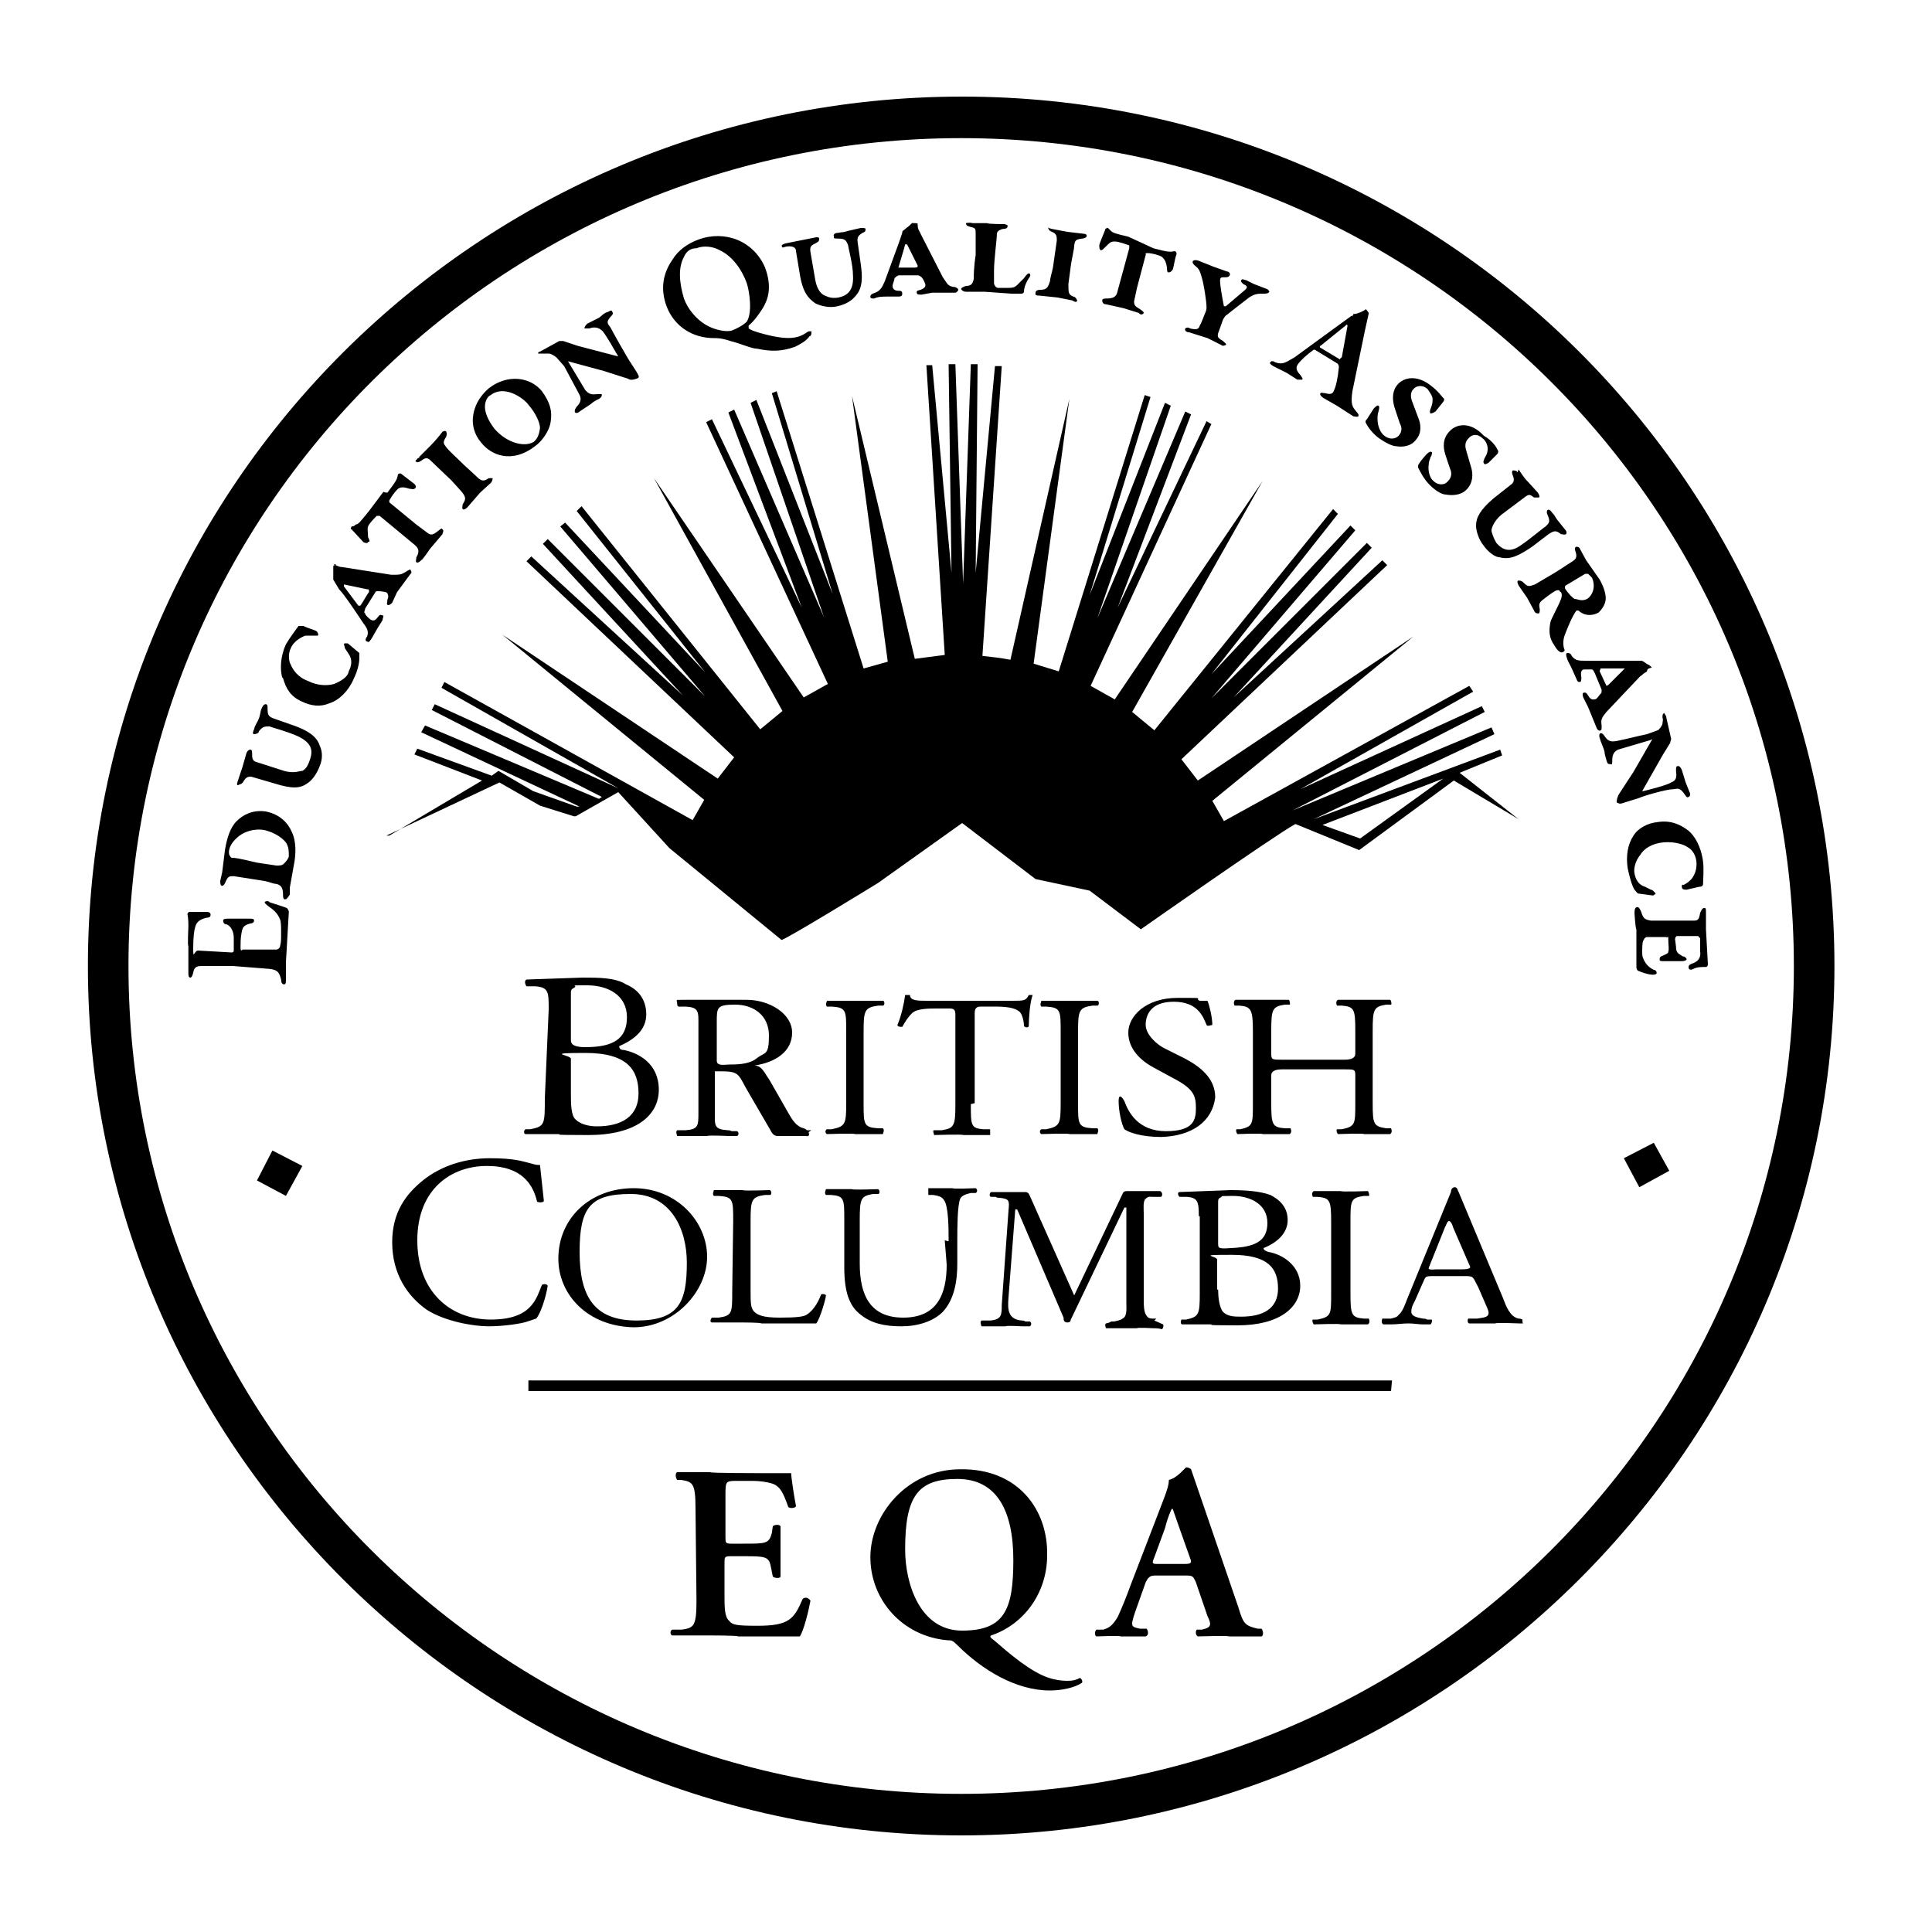
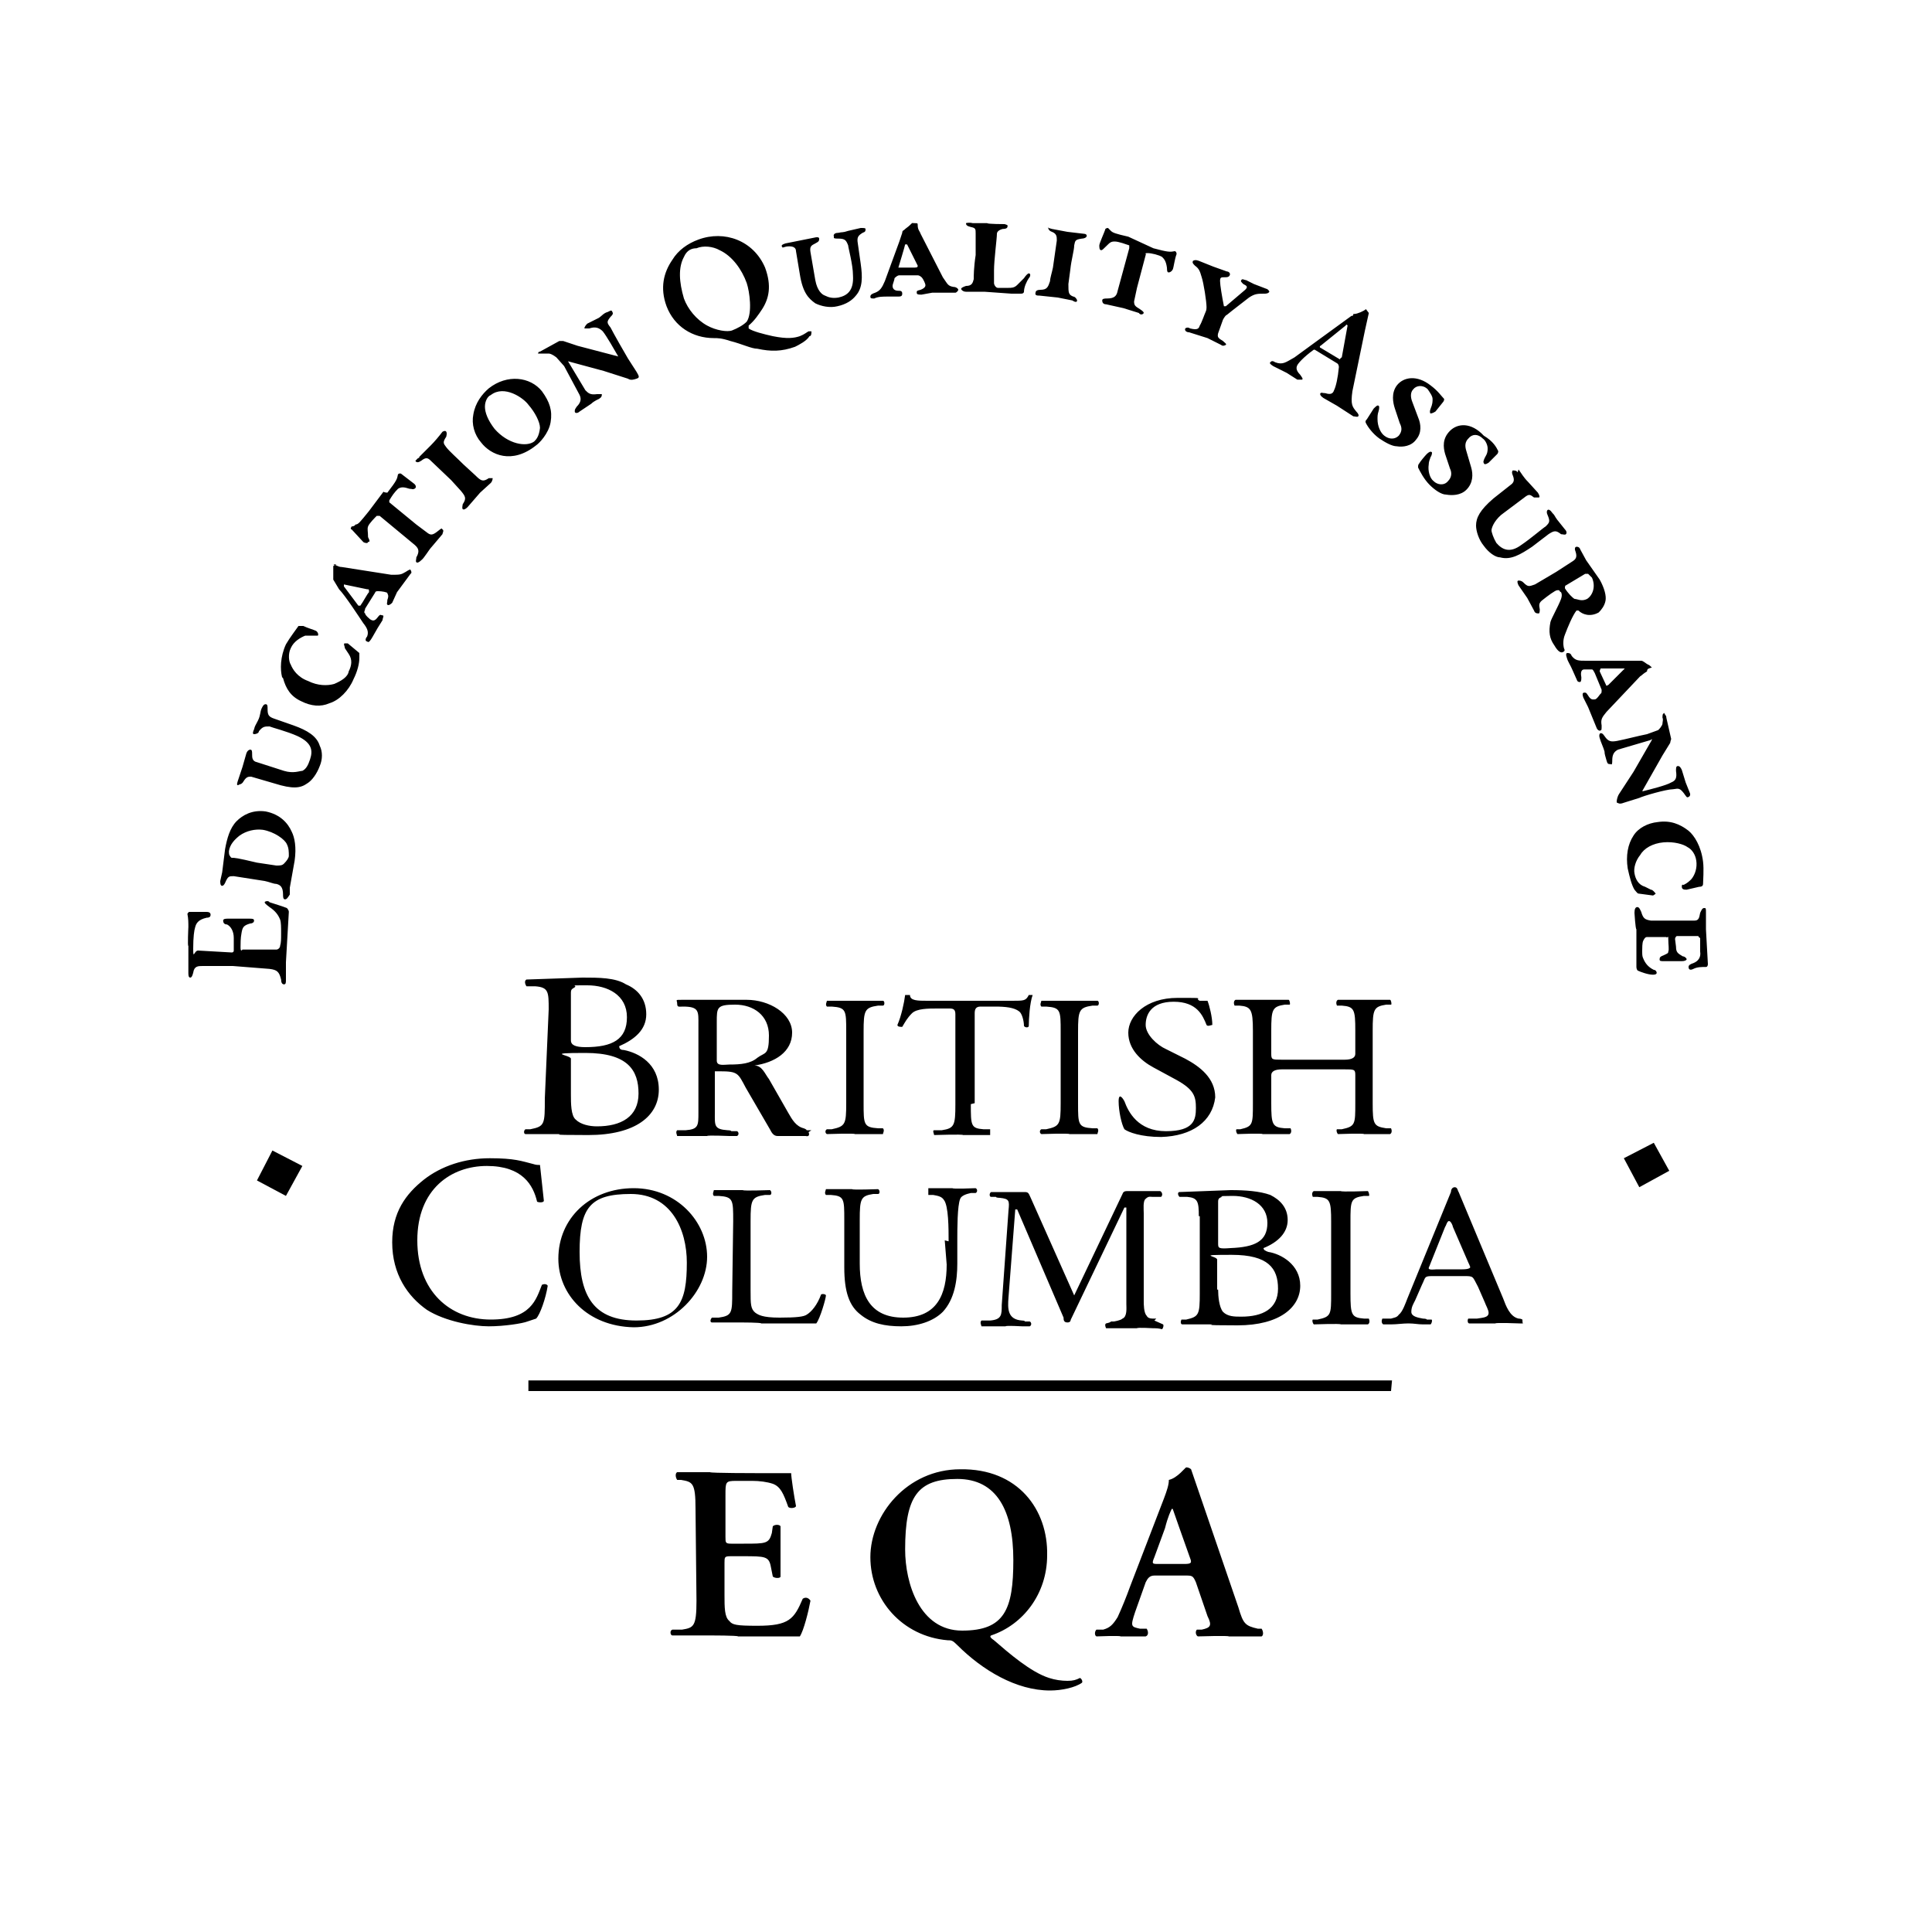
<svg xmlns="http://www.w3.org/2000/svg" version="1.1" baseProfile="tiny" id="Calque_1" x="0px" y="0px" viewBox="0 0 200 200" overflow="visible" xml:space="preserve" fill="currentColor">
-   <path d="M99.5,14.3c47.6,0,86.2,38.4,86.2,85.7s-38.6,85.7-86.2,85.7S13.3,147.3,13.3,100S51.9,14.3,99.5,14.3 M99.6,10  c-50,0-90.5,40.4-90.5,90s40.6,90,90.4,90s90.4-40.4,90.4-90S149.5,10,99.6,10L99.6,10z" />
-   <path d="M155.5,78.2l-0.2-0.6L136,84.8l18.7-8.8l-0.3-0.7l-20.6,8.6l19.9-10.2l-0.3-0.6l-18.8,8.6l17.9-10.1l-0.4-0.6l-25.4,14  l-1.2-2.1l20.8-17l-22.3,14.9l-1.7-2.2l21.3-20.1l-0.5-0.5l-15.4,14.2l14.3-15.5l-0.5-0.5l-16.1,16.1l14.9-17.4l-0.5-0.5l-14.4,15.4  l13.1-16.6l-0.5-0.5l-18.5,22.9l-2.3-1.9l13.5-23.9l-15.3,22.6l-2.5-1.4l12.5-27.1l-0.5-0.3l-9.2,19.3l7.6-20l-0.6-0.3l-9.1,21.4  l7.6-22l-0.6-0.3l-7.8,19.9l6.3-20.5l-0.6-0.2l-8.9,28.6l-2.6-0.8l3.7-27.4l-6.1,27c-1-0.2-2-0.3-2.9-0.4l2-30H103L101,59.3  l0.2-21.6h-0.7l-0.8,22.7l-0.8-22.7h-0.7l0.3,21.6l-2-21.5h-0.6l1.9,30l-3.1,0.4L88.2,41l3.7,27.5l-2.5,0.7l-9-28.7l-0.5,0.2  l6.3,20.8l-7.9-20.1l-0.6,0.3l7.6,22.2l-9.3-21.5l-0.6,0.3L83,62.9l-9.3-19.5l-0.6,0.3l12.6,27.1l-2.5,1.4L67.7,49.5L81,73.6  l-2.3,1.9L60.2,52.4l-0.5,0.5L73,69.6L58.5,54.1L58,54.5l15,17.6L56.7,55.8l-0.5,0.5L70.7,72L55,57.6l-0.5,0.5L76,78.4l-1.7,2.2  L52,65.7l20.9,17.1l-1.2,2.1L46,70.6l-0.3,0.6L64,81.6l-19-8.7l-0.3,0.6l17.6,9L62,82.7l-18-7.6l-0.4,0.7L60,83.5h-0.3l-4.5-1.6  l-3.6-2.1l-0.7,0.5l-7.7-2.8l-0.3,0.6l7,2.7l-9.6,5.7h-0.3L51.7,81l4.2,2.4l3.5,1.1h0.2L64,82l5.3,5.8l11.6,9.5c0.4,0,10-5.9,10-5.9  l8.7-6.2l7.6,5.8l5.6,1.2l5.3,4c0,0,13.8-9.7,16-10.9l6.6,2.7l9.8-7.2l6.7,4l-6.1-4.8L155.5,78.2L155.5,78.2L155.5,78.2z   M140.8,86.8l-3.9-1.4l12.5-4.8L140.8,86.8L140.8,86.8z" />
  <path d="M26.6,122.2l1.6-3.1l3.1,1.6l-1.7,3.1L26.6,122.2L26.6,122.2z M19.5,96c0-0.5,0-0.9-0.1-1.4c0,0,0.1-0.2,0.2-0.2h1.7  c0.2,0,0.5,0,0.5,0.3c0,0.3-0.3,0.3-0.4,0.3c-0.9,0.2-1.1,0.6-1.2,1c-0.1,0.3-0.2,1-0.2,2.2c0,1.2,0.1,0.2,0.5,0.2l3.5,0.2  c0,0,0.2,0,0.2-0.2v-1.3c0-0.7-0.3-1.2-0.7-1.4c-0.3,0-0.4-0.2-0.4-0.4s0.3-0.2,0.5-0.2h2.2c0.3,0,0.5,0,0.5,0.2s-0.2,0.3-0.4,0.3  c-0.7,0.2-0.8,0.4-0.9,1c-0.1,0.5-0.1,1.1-0.1,1.5c0,0.5,0.2,0.2,0.2,0.2h3.5c0.2,0,0.4-0.2,0.4-0.4c0.1-0.3,0.1-0.7,0.1-1.3  s0-1.1-0.1-1.4c-0.2-0.5-0.5-0.9-1.1-1.3c-0.4-0.3-0.5-0.4-0.5-0.5s0.4-0.2,0.5,0c0.6,0.2,1.3,0.4,1.8,0.6c0,0,0.2,0.2,0.2,0.4  l-0.3,5.2v1.8c0,0.3,0,0.5-0.2,0.5s-0.3-0.2-0.3-0.5c-0.2-0.8-0.4-1-1.2-1.1l-3.8-0.3h-3.1c-0.5,0-0.9,0-1,0.7  c-0.1,0.4-0.2,0.5-0.3,0.5c-0.2,0-0.2-0.3-0.2-0.5v-2.8C19.4,98.1,19.5,95.9,19.5,96L19.5,96L19.5,96z M30.2,86.1  c0.3,0.6,0.5,1.6,0.3,3l-0.5,2.8v0.7c-0.2,0.3-0.3,0.5-0.5,0.5s-0.2-0.3-0.2-0.5c0-0.8-0.3-1-0.7-1.1c-0.3,0-0.7-0.2-1.2-0.3  l-3.2-0.5c-0.5,0-0.6,0-0.9,0.7c-0.1,0.2-0.2,0.3-0.3,0.3c-0.2,0-0.2-0.3-0.2-0.5l0.2-0.9l0.3-2.4c0.2-1.1,0.5-2.2,1.2-2.9  c0.6-0.6,1.6-1.2,3-1C29,84.3,29.8,85.2,30.2,86.1L30.2,86.1L30.2,86.1z M24.8,86.5c-0.5,0.4-1,0.9-1.1,1.6c0,0.2,0,0.4,0.1,0.5  c0,0,0.1,0.2,0.2,0.2c0.3,0,0.5,0,2.6,0.5l2,0.3c0.4,0,0.6,0,0.8-0.2c0.3-0.3,0.5-0.6,0.5-0.8c0-0.4,0-0.8-0.2-1.2  c-0.2-0.5-1.3-1.3-2.5-1.5C26.4,85.8,25.5,86,24.8,86.5L24.8,86.5z M24.6,80.9l0.5-1.5l0.4-1.4c0.1-0.3,0.3-0.4,0.4-0.4  c0.2,0,0.2,0.2,0.2,0.5s0,0.7,0.5,0.8l2.8,0.9c1,0.3,1.6,0,1.9,0c0.4-0.2,0.6-0.6,0.8-1.2c0.3-0.9,0.2-1.7-1.3-2.4  c-1.1-0.5-2.7-0.9-2.9-1c-0.5,0-0.7,0-1.1,0.5c0,0.2-0.3,0.3-0.5,0.3c-0.2,0-0.1-0.3,0-0.5c0.1-0.4,0.1-0.3,0.4-0.9  c0.3-0.6,0.2-0.9,0.4-1.3c0.1-0.2,0.2-0.4,0.4-0.4s0.2,0.2,0.2,0.5c0,0.6,0.1,0.8,0.7,1l2,0.7c1.4,0.5,2.4,1.1,2.7,2.1  c0.3,0.6,0.3,1.4,0,2.1c-0.3,0.8-0.8,1.5-1.3,1.8c-0.7,0.5-1.5,0.6-3.4,0l-2.4-0.7c-0.3,0-0.5,0-0.8,0.5c-0.1,0.2-0.3,0.3-0.4,0.3  C24.5,81.4,24.5,81.2,24.6,80.9L24.6,80.9L24.6,80.9z M29.2,70.1C29,69.3,29,68,29.6,66.7c0.4-0.7,1.1-1.6,1.3-1.9h0.5  c0.4,0.2,1.1,0.4,1.3,0.5c0.2,0.1,0.3,0.4,0.2,0.5h-1.3c-0.5,0.2-1.2,0.6-1.5,1.3c-0.3,0.6-0.2,1.4,0,1.7c0.2,0.5,0.7,1.3,1.8,1.7  c1,0.5,2,0.5,2.7,0.3c0.7-0.3,1.4-0.7,1.5-1.3c0.3-0.6,0.4-1.2,0-1.8l-0.4-0.6c0-0.2-0.2-0.5,0-0.5h0.3l1.2,1v0.5  c0,0.6-0.2,1.4-0.6,2.2c-0.5,1.2-1.5,2.2-2.5,2.5c-0.9,0.4-1.9,0.3-2.9-0.2c-1.1-0.5-1.6-1.3-1.9-2.4L29.2,70.1L29.2,70.1z   M34.5,58.4c0.5,0.2,0.6,0.3,0.9,0.3l5.1,0.8c0.9,0,1,0,1.5-0.3c0.3-0.2,0.5-0.3,0.5-0.2c0,0,0.2,0.3,0,0.4l-1.4,1.9l-0.5,1.1  c-0.2,0.2-0.4,0.3-0.5,0.2c-0.1-0.1,0-0.2,0-0.5c0.2-0.5,0-0.6,0-0.7s-0.6-0.2-0.9-0.2s-0.3,0-0.4,0.2l-1,1.6c0,0.2-0.2,0.4,0,0.5  c0,0.2,0.4,0.5,0.5,0.6c0.3,0.2,0.5,0.2,0.8-0.2s0.3-0.2,0.5-0.2s0,0.3,0,0.5L39.1,65c-0.3,0.5-0.5,0.9-0.7,1.2  c-0.2,0.3-0.3,0.3-0.4,0.2c-0.2,0-0.2-0.3,0-0.5c0.2-0.5,0-0.9-0.4-1.4c-0.4-0.6-1.9-2.9-2.5-3.5L34.5,60v-1.4c0,0,0.2-0.2,0.4-0.2  C34.9,58.4,34.5,58.4,34.5,58.4z M38,61l-2.4-0.5v0.2l1.5,2h0.2c0.3-0.4,0.7-1.2,0.9-1.4C38.2,61,38.2,61,38,61C38,61,38,61,38,61z   M40.1,51c1-1.3,1-1.4,1.1-1.9c0,0,0.2-0.2,0.4,0l1.3,1c0.2,0.2,0.2,0.4,0,0.5s-0.2,0-0.5,0c-0.6-0.2-0.9-0.2-1.2,0  c-0.4,0.4-0.6,0.7-0.9,1.2v0.2l2.8,2.3l1.2,0.9c0.3,0.2,0.5,0.2,1-0.2s0.4-0.3,0.5-0.2c0.2,0.1,0,0.4,0,0.5l-1.1,1.3  c-0.3,0.3-0.8,1.2-1.1,1.4c-0.2,0.2-0.4,0.3-0.5,0.2c-0.1-0.1,0-0.3,0-0.5c0.4-0.7,0.2-1-0.3-1.4l-3.5-2.9h-0.3  c-0.2,0.2-0.8,0.8-0.9,1.1s0,0.5,0,1.1c0.2,0.4,0.2,0.5,0,0.5c0,0.2-0.4,0.1-0.5,0l-1.2-1.3c-0.2,0,0-0.3,0-0.3s0.3,0,0.4-0.2  c0.3,0,0.5-0.3,1.4-1.4l1.5-2C39.8,51,40.1,51,40.1,51z M43.4,47.3l1.2-1.2c0.4-0.4,0.9-1,1.2-1.4c0,0,0.3-0.2,0.4,0  c0.1,0.2,0,0.4,0,0.5c-0.4,0.6-0.3,0.7,0,1.1s1.1,1.1,1.8,1.8l1.2,1.1c0.6,0.6,0.8,0.7,1.4,0.3H51c0,0,0,0.3-0.2,0.5l-1.1,1  l-1.3,1.5c-0.2,0.2-0.4,0.3-0.5,0.2s0-0.4,0-0.5c0.4-0.6,0.3-0.8-0.2-1.4l-1-1.1l-2.1-2c-0.3-0.3-0.5-0.4-1,0  c-0.3,0.2-0.5,0.2-0.6,0l0.3-0.3l0,0C43.4,47.5,43.4,47.3,43.4,47.3z M56.1,40.5c0.8,1.1,1.1,2,0.9,3.2s-1.2,2.2-1.5,2.4  c-2.5,2-4.7,1-5.7-0.3c-0.7-0.8-1-1.9-0.8-2.9c0.2-1.2,0.9-2.1,1.6-2.7C52.5,38.7,54.9,39,56.1,40.5L56.1,40.5z M50.2,42.1  c0,0.6,0.3,1.4,1,2.3c1.4,1.6,3.3,1.9,4.1,1.3c0.2-0.2,0.5-0.5,0.6-1.4c0-0.6-0.5-1.6-1.2-2.4c-0.5-0.7-2.5-2.1-3.9-1  C50.5,41,50.2,41.5,50.2,42.1C50.2,42.1,50.2,42.1,50.2,42.1z M55.9,36.4l2-1.1h0.4l1.5,0.5l4.2,1.1l0,0c-0.4-0.7-1.2-2.1-1.6-2.6  C62,33.9,61.6,33.8,61,34h-0.5c0-0.2,0.2-0.4,0.3-0.5l1.2-0.6c0.3-0.2,0.5-0.5,0.9-0.6c0.4-0.2,0.4-0.2,0.5,0c0.1,0.2,0,0.3-0.2,0.5  c-0.4,0.5-0.4,0.6,0,1.1c0.3,0.6,1.5,2.7,1.8,3.2l0.9,1.4c0.3,0.5,0.3,0.6,0,0.7c-0.3,0.1-0.6,0.2-0.9,0l-2.5-0.8l-3.7-1l0,0l1.8,3  c0.3,0.3,0.5,0.5,1.2,0.4h0.5c0,0.2,0,0.3-0.3,0.5c0,0-0.5,0.2-0.8,0.5l-1.2,0.8c-0.2,0.2-0.5,0.2-0.5,0c0-0.2,0-0.2,0.2-0.5  c0.5-0.5,0.5-0.9,0.2-1.4l-1.5-2.8L57.6,37c0,0-0.5-0.4-0.8-0.4h-1.1C55.7,36.6,55.7,36.4,55.9,36.4L55.9,36.4L55.9,36.4z   M79.2,27.7c0.7,1.9,0.4,3.2-0.3,4.3c-0.4,0.6-0.8,1.2-1.4,1.7V34c0.4,0.3,1.6,0.6,2.5,0.8c1.5,0.3,2.2,0.2,2.8,0  c0.5-0.2,0.7-0.4,0.9-0.5H84c0,0.2,0,0.5-0.2,0.5c-0.3,0.5-1.1,0.9-1.5,1.1c-1.4,0.5-2.5,0.5-3.9,0.2c-0.6,0-1.6-0.5-2.8-0.8  c-0.9-0.3-1.3-0.3-1.7-0.3c-2.2,0-4.1-1.2-4.9-3.3c-0.7-1.9-0.3-3.5,0.6-4.8c0.6-1,1.6-1.7,2.7-2.1C75,23.8,78,24.9,79.2,27.7  C79.1,27.7,79.2,27.7,79.2,27.7z M70.8,26.6c-0.6,1.1-0.5,2.6,0,4.3c0.4,1.1,1.3,2.2,2.4,2.8c0.9,0.5,2.1,0.7,2.6,0.5  c0.5-0.2,1.1-0.5,1.5-0.9c0.6-0.9,0.3-3.1,0-4c-0.5-1.4-1.5-2.8-2.8-3.4c-0.7-0.4-1.7-0.5-2.4-0.2C71.6,25.7,71.1,25.9,70.8,26.6  L70.8,26.6L70.8,26.6z M81.3,25.2l1.5-0.3l1.5-0.3c0.4-0.1,0.5,0,0.5,0.1c0,0.2,0,0.3-0.4,0.5c-0.4,0.2-0.6,0.3-0.5,0.9l0.5,2.9  c0.2,1.1,0.7,1.5,1,1.6c0.4,0.2,0.8,0.3,1.4,0.2c0.9-0.2,1.6-0.7,1.5-2.3c0-1.1-0.5-2.9-0.5-3.1c-0.2-0.5-0.3-0.7-1-0.7  c-0.7,0-0.4-0.1-0.5-0.3c0-0.2,0.2-0.3,0.5-0.3c0.4-0.1,0.4,0,1-0.2l1.3-0.3c0.3,0,0.5,0,0.5,0.1c0,0.2,0,0.3-0.3,0.4  c-0.5,0.3-0.6,0.5-0.5,1.1l0.3,2.1c0.2,1.4,0.2,2.5-0.5,3.3c-0.4,0.5-1,0.9-1.9,1.1c-0.8,0.2-1.7,0-2.3-0.3c-0.7-0.5-1.3-1.1-1.6-3  l-0.4-2.4c0-0.3-0.2-0.5-0.7-0.5S81,25.7,81,25.6C80.8,25.4,81,25.3,81.3,25.2C81.3,25.2,81.3,25.2,81.3,25.2z M95,23.3  c0,0.5,0.2,0.6,0.3,0.9l2.3,4.5c0.5,0.7,0.5,0.9,1.1,1c0.3,0,0.5,0.2,0.5,0.3c0,0.1-0.2,0.3-0.3,0.3h-2.4l-1.1,0.2  c-0.3,0-0.5,0-0.5-0.2s0-0.2,0.4-0.3c0.5-0.2,0.5-0.4,0.5-0.5s-0.2-0.6-0.4-0.8c0,0-0.2-0.2-0.4-0.2h-1.9c-0.2,0-0.4,0.2-0.5,0.3  c0,0.2-0.2,0.6-0.2,0.8c0,0.3,0.2,0.5,0.6,0.5c0.2,0,0.4,0,0.4,0.3s-0.2,0.3-0.5,0.3h-1c-0.5,0-1,0-1.4,0.2c-0.3,0-0.4,0-0.4-0.2  s0.2-0.3,0.5-0.4c0.5-0.2,0.7-0.5,1-1.2l1.5-4.1l0.3-0.9c0-0.1,0-0.2,0.2-0.3c0.2-0.2,0.4-0.3,0.6-0.5c0.3-0.3,0.2-0.2,0.4-0.2  C95,23.1,95,23.1,95,23.3C95,23.3,95,23.3,95,23.3z M95,27.5l-1.1-2.2h-0.2c0,0.1-0.7,2.4-0.7,2.4h1.7C95,27.7,95,27.6,95,27.5  L95,27.5L95,27.5z M100.7,23.1h1.5c0,0.1,1.8,0.1,1.8,0.1s0.4,0.1,0.3,0.2c0,0.1,0,0.3-0.5,0.3c-0.4,0.1-0.6,0.3-0.6,0.5  c0,0.5-0.3,2.7-0.3,3.8v1.3c0,0.2,0.2,0.5,0.4,0.5h1.1c0.3,0,0.6,0,0.9-0.3l0.7-0.7c0.2-0.3,0.4-0.5,0.5-0.5c0.2,0,0.2,0.3,0,0.5  c-0.2,0.3-0.5,0.9-0.5,1.4c0,0,0,0.2-0.3,0.2h-1l-2.8-0.2H100c-0.3,0-0.5-0.2-0.5-0.3s0.2-0.2,0.5-0.3c0.6,0,0.7-0.3,0.8-0.7  c0-0.3,0-1.2,0.2-2.5v-2.2c0-0.5,0-0.6-0.5-0.7c-0.4-0.1-0.5-0.2-0.5-0.4C100,23.1,100.3,23,100.7,23.1L100.7,23.1L100.7,23.1z   M108.9,23.7l1.6,0.3l1.7,0.2c0.2,0,0.3,0.1,0.3,0.2c0,0.2-0.3,0.3-0.5,0.3c-0.7,0.1-0.7,0.2-0.8,0.7c0,0.5-0.3,1.5-0.4,2.5  l-0.2,1.5c0,0.9,0,1.1,0.5,1.3c0.2,0,0.4,0.3,0.4,0.4c0,0.2-0.2,0.2-0.5,0l-1.5-0.3l-1.9-0.2c-0.2,0-0.5,0-0.4-0.3  c0-0.2,0.2-0.3,0.5-0.3c0.7,0,0.8-0.3,1-0.9c0-0.3,0.2-0.9,0.3-1.4l0.4-2.8c0-0.4,0-0.7-0.5-0.9c-0.3-0.1-0.4-0.3-0.4-0.5  C108.4,23.6,108.6,23.6,108.9,23.7L108.9,23.7L108.9,23.7z M119.4,25.7c1.5,0.4,1.7,0.4,2.2,0.3c0.1,0,0.2,0.1,0.2,0.3  c-0.2,0.5-0.3,1.4-0.4,1.6c-0.1,0.2-0.3,0.3-0.4,0.3s-0.2,0-0.2-0.5c-0.1-0.7-0.3-0.9-0.5-1.1c-0.3-0.2-1.1-0.4-1.5-0.4  c-0.4,0-0.1,0.1-0.2,0.2l-0.9,3.4l-0.3,1.4c0,0.4,0.1,0.5,0.6,0.8c0.3,0.2,0.4,0.3,0.4,0.4c-0.1,0.2-0.4,0.2-0.5,0l-1.6-0.5  l-1.8-0.4c-0.3,0-0.4-0.2-0.4-0.4c0-0.2,0.3-0.2,0.5-0.2c0.8,0,1-0.3,1.1-0.8l1.2-4.4v-0.3c-0.3-0.1-1.1-0.4-1.5-0.4  c-0.4,0-0.5,0.1-0.9,0.5c-0.3,0.3-0.4,0.4-0.5,0.4c-0.2,0-0.2-0.3-0.2-0.5s0.5-1.3,0.6-1.6c0-0.2,0.3-0.2,0.3-0.2s0.2,0.2,0.3,0.3  c0.2,0.2,0.5,0.3,1.8,0.6L119.4,25.7L119.4,25.7L119.4,25.7z M124.1,27l1.5,0.6l1.4,0.5c0.2,0,0.4,0.2,0.3,0.4s-0.3,0.2-0.5,0.2  c-0.4,0-0.5,0-0.5,0.4c0,0.4,0.2,1.6,0.4,2.6h0.2c0.6-0.5,1.4-1.2,2-1.7c0.3-0.3,0.2-0.4-0.2-0.6c-0.2-0.2-0.3-0.3-0.2-0.4  c0.1-0.2,0.3,0,0.5,0l0.8,0.4l1.3,0.5c0.1,0,0.3,0.2,0.3,0.3c-0.1,0.2-0.4,0.2-0.5,0.2c-0.7,0-1,0-1.6,0.4c-0.5,0.4-1.7,1.3-2.3,1.8  c-0.1,0-0.3,0.3-0.4,0.5l-0.5,1.4c-0.1,0.4,0,0.5,0.5,0.8c0.2,0.2,0.4,0.3,0.3,0.4c0,0-0.3,0.2-0.5,0L125,35l-1.9-0.6  c-0.3,0-0.5-0.2-0.4-0.4c0,0,0.2-0.2,0.5,0c0.8,0.2,0.9,0,1-0.3c0.2-0.3,0.5-1.2,0.6-1.4c0.1-0.2,0.1-0.4,0.1-0.5  c0-0.6-0.3-2.5-0.5-3.1c-0.2-0.7-0.3-0.9-0.7-1.2c-0.2-0.2-0.3-0.3-0.2-0.5C123.7,26.9,123.8,26.9,124.1,27L124.1,27L124.1,27z   M141.7,32.4l-0.4,1.8l-1.3,6.3c-0.2,1.4,0,1.6,0.4,2.1c0.2,0.2,0.3,0.4,0.2,0.5s-0.3,0-0.5,0l-1.7-1.1l-1.4-0.8  c-0.3-0.2-0.4-0.4-0.3-0.5s0.2,0,0.5,0c0.6,0.2,0.8,0,0.9-0.3c0.2-0.4,0.4-1.3,0.5-2.4c0,0,0-0.3-0.2-0.4l-2.3-1.4H136  c-1.1,0.8-1.6,1.4-1.7,1.6s-0.2,0.5,0.3,1c0.2,0.3,0.3,0.4,0.2,0.5h-0.5l-1.1-0.7l-1.4-0.7c-0.3-0.2-0.4-0.3-0.3-0.4s0.2-0.2,0.5,0  c0.8,0.3,1.1,0,2-0.5c0.7-0.5,4.5-3.3,5.9-4.3c0.1,0,0.2,0,0.2-0.2h0.1c0.3,0,1-0.3,1.2-0.5L141.7,32.4l0,0.4l0,0L141.7,32.4  L141.7,32.4z M138.9,37l0.6-3.3c0,0-0.1-0.2-0.2,0l-2.6,2.1c-0.1,0-0.1,0.2,0,0.2l2,1.2C138.8,37,138.9,37,138.9,37z M149.5,41.3  c0,0,0,0.2-0.1,0.3l-0.8,1c-0.3,0.2-0.5,0.2-0.5,0.2c-0.1,0-0.1-0.3,0-0.5c0.2-0.5,0.2-0.7,0.2-1s-0.3-0.7-0.5-1  c-0.5-0.5-1.2-0.4-1.5,0c-0.3,0.3-0.3,0.8-0.1,1.3l0.6,1.6c0.3,0.7,0.4,1.6-0.2,2.3c-0.5,0.7-1.4,0.8-2,0.7c-0.5,0-1.2-0.4-1.8-0.8  c-0.7-0.5-1.2-1.2-1.4-1.6c-0.1-0.2,0-0.3,0.1-0.4l0.7-1.1c0.2-0.2,0.4-0.4,0.5-0.3c0.1,0,0.1,0.3,0,0.6c-0.1,0.3-0.1,0.5-0.1,0.8  c0,0.7,0.3,1.4,0.7,1.7c0.5,0.4,1.1,0.4,1.5,0c0.4-0.5,0.3-0.9,0.1-1.3l-0.5-1.5c-0.2-0.6-0.4-1.6,0.2-2.4c0.7-0.9,2.1-1.1,3.5,0  C148.9,40.5,149.2,41,149.5,41.3L149.5,41.3L149.5,41.3z M155.1,46.7c0,0,0,0.2-0.1,0.3l-0.9,0.9c-0.3,0.2-0.5,0.2-0.5,0  c-0.1,0,0-0.3,0.1-0.5c0.3-0.5,0.3-0.7,0.3-1s-0.2-0.8-0.5-1c-0.5-0.5-1.1-0.5-1.5,0c-0.3,0.3-0.4,0.7-0.2,1.3l0.5,1.7  c0.2,0.7,0.2,1.6-0.5,2.3c-0.6,0.6-1.5,0.6-2.1,0.5c-0.5,0-1.2-0.5-1.7-1c-0.6-0.6-1-1.4-1.2-1.8c0-0.2,0-0.3,0.1-0.4  c0.1-0.2,0.6-0.8,0.8-1c0.2-0.2,0.4-0.3,0.5-0.2c0.1,0,0,0.4-0.1,0.5c-0.1,0.3-0.2,0.5-0.2,0.8c-0.1,0.6,0.1,1.4,0.5,1.7  c0.4,0.4,1.1,0.5,1.5,0c0.4-0.4,0.4-0.9,0.2-1.3l-0.5-1.5c-0.2-0.7-0.3-1.6,0.5-2.4c0.8-0.8,2.2-0.9,3.5,0.5  C154.6,45.7,154.9,46.3,155.1,46.7L155.1,46.7L155.1,46.7z M157.2,48.6c0.3,0.4,0.5,0.8,1,1.3l1,1.1c0.2,0.3,0.2,0.5,0.1,0.5h-0.5  c-0.4-0.3-0.5-0.4-1,0l-2.4,1.8c-0.8,0.7-1,1.4-1,1.6s0.2,0.8,0.5,1.3c0.6,0.7,1.4,1.1,2.6,0.2c0.9-0.6,2.3-1.8,2.5-1.9  c0.4-0.4,0.5-0.5,0.2-1.2c-0.1-0.2-0.1-0.4,0-0.5s0.3,0,0.5,0.3c0.3,0.3,0.2,0.3,0.5,0.7l0.8,1c0.2,0.2,0.2,0.4,0.1,0.5  s-0.3,0-0.5,0c-0.5-0.4-0.7-0.4-1.3,0l-1.7,1.3c-1.2,0.8-2.2,1.4-3.3,1.1c-0.5,0-1.2-0.5-1.7-1.2c-0.5-0.6-0.8-1.5-0.8-2.1  c0-0.8,0.4-1.6,1.8-2.8l1.9-1.5c0.2-0.2,0.3-0.4,0.1-0.9c-0.1-0.2-0.1-0.4,0-0.5c0.2,0,0.4,0,0.5,0.2l0,0L157.2,48.6L157.2,48.6z   M163.6,56.9l0.6,1.1l1.4,2c0.5,0.9,0.7,1.7,0.6,2.2c-0.1,0.5-0.4,0.9-0.7,1.2c-0.9,0.5-1.7,0.2-2.1-0.2h-0.2  c-0.4,0.5-0.9,1.7-1.2,2.5c-0.2,0.5-0.2,1-0.1,1.4c0.1,0.2,0.1,0.3-0.1,0.4c-0.2,0.1-0.5,0-0.9-0.7c-0.5-0.7-0.6-1.4-0.4-2.4  c0.1-0.4,0.8-1.6,1.1-2.4c0.1-0.3,0.1-0.5,0-0.7c0,0-0.1,0-0.2-0.2h-0.2c-0.2,0-1,0.6-1.5,1c-0.4,0.3-0.4,0.5-0.3,1  c0,0,0,0.4-0.1,0.4c-0.2,0-0.4,0-0.5-0.3l-0.7-1.3l-0.9-1.3c-0.1-0.2-0.2-0.5,0-0.5c0.1,0,0.3,0,0.5,0.2c0.5,0.5,0.6,0.4,1.2,0.2  l2.2-1.3l1.7-1.1c0.3-0.2,0.5-0.4,0.3-1c-0.1-0.2-0.1-0.5,0.1-0.5C163.3,56.6,163.5,56.6,163.6,56.9L163.6,56.9L163.6,56.9z   M164.4,59.4h-0.3l-2,1.2c-0.1,0-0.1,0.2-0.1,0.3c0.3,0.5,0.8,1,1,1.1c0.3,0,0.7,0.3,1.3,0c0.6-0.4,0.9-1.3,0.5-2.2  C164.6,59.6,164.5,59.5,164.4,59.4L164.4,59.4L164.4,59.4z M170.5,69.5c-0.5,0.3-0.5,0.4-0.7,0.5l-3.5,3.7c-0.5,0.6-0.6,0.8-0.5,1.4  c0,0.4,0,0.5-0.1,0.5c-0.1,0.1-0.3,0-0.4-0.2l-0.9-2.2l-0.5-1c-0.1-0.3-0.1-0.5,0.1-0.5c0.2,0,0.2,0,0.4,0.3  c0.3,0.5,0.5,0.4,0.7,0.4c0.2,0,0.5-0.5,0.6-0.6c0.1,0,0.1-0.2,0.1-0.4l-0.7-1.7c-0.1-0.2-0.2-0.4-0.3-0.4h-0.8  c-0.3,0-0.4,0.3-0.3,0.8c0,0.2,0,0.4-0.1,0.5c-0.2,0-0.3,0-0.4-0.3l-0.4-0.9c-0.2-0.5-0.5-0.9-0.6-1.3c-0.1-0.3-0.1-0.4,0-0.5  c0.2,0,0.4,0,0.5,0.3c0.4,0.5,0.7,0.5,1.5,0.5h5.7c0.2,0,0.5,0.3,0.7,0.4c0.1,0,0.3,0.2,0.4,0.3C170.7,69.2,170.5,69.2,170.5,69.5  L170.5,69.5L170.5,69.5z M166.5,70.9l1.7-1.7h-2.5c0,0-0.1,0.2-0.1,0.3l0.7,1.5L166.5,70.9L166.5,70.9z M172.5,74.3l0.5,2.2  c0,0-0.1,0.3-0.1,0.4l-0.8,1.3l-2.1,3.7h0.1c0.8-0.2,2.4-0.6,2.9-0.9c0.5-0.2,0.6-0.5,0.5-1.2c0-0.3,0-0.5,0.2-0.5s0.3,0.2,0.4,0.4  l0.4,1.3l0.4,1c0.1,0.2,0.1,0.4-0.1,0.5c-0.2,0.1-0.2,0-0.5-0.4c-0.4-0.5-0.5-0.5-1.1-0.4c-0.7,0-3.1,0.7-3.5,0.9l-1.6,0.5  c-0.5,0.2-0.6,0-0.7,0s0-0.6,0.2-0.9l1.5-2.3l1.9-3.3c0,0,0-0.2-0.1,0l-3.4,1c-0.4,0.2-0.6,0.5-0.6,1.1c0,0.6-0.1,0.4-0.2,0.4  c-0.2,0-0.3,0-0.4-0.4s-0.2-0.6-0.2-0.9c-0.1-0.4-0.4-1-0.5-1.4c-0.1-0.3,0-0.5,0.1-0.5s0.2,0,0.4,0.3c0.4,0.6,0.7,0.6,1.3,0.5  c1-0.2,2.1-0.5,3.1-0.7l1.1-0.4c0.1,0,0.5-0.5,0.5-0.7c0-0.2,0.1-0.4,0-0.6c0-0.3,0-0.4,0.2-0.5C172.3,74,172.5,74,172.5,74.3  L172.5,74.3L172.5,74.3z M174.8,86c0.6,0.5,1.3,1.6,1.5,3.2c0.1,0.8,0,2,0,2.3c0,0.3-0.3,0.3-0.4,0.3l-1.3,0.3c-0.2,0-0.5,0-0.5-0.3  c0-0.3,0.1-0.2,0.2-0.2c0.4-0.2,0.6-0.4,0.8-0.6c0.4-0.5,0.6-1.2,0.5-1.9s-0.5-1.2-0.9-1.4c-0.4-0.3-1.4-0.6-2.5-0.5s-2,0.6-2.4,1.3  c-0.5,0.6-0.7,1.4-0.6,1.9c0.1,0.6,0.4,1.2,1.1,1.4l0.6,0.3c0.2,0,0.4,0.3,0.5,0.4c0,0-0.2,0.2-0.3,0.2l-1.5-0.2  c-0.1,0-0.3-0.3-0.4-0.4c-0.3-0.5-0.5-1.3-0.7-2.2c-0.2-1.3,0-2.5,0.6-3.4c0.5-0.8,1.5-1.3,2.5-1.4C172.9,84.9,173.9,85.3,174.8,86  C174.8,86,174.8,86,174.8,86z M173.5,98c0,0.6,0.2,0.7,0.7,1c0.2,0,0.4,0.2,0.4,0.3c0,0.1-0.2,0.2-0.5,0.2h-1.8  c-0.4,0-0.5,0-0.5-0.2s0.1-0.3,0.4-0.4c0.4-0.2,0.5-0.2,0.5-0.4c0.1-0.2,0-0.7,0-1.3c0-0.5-0.1,0-0.2-0.2h-2c-0.2,0-0.3,0.2-0.4,0.4  c-0.1,0.2-0.1,0.8-0.1,1c0,0.4,0,0.6,0.1,0.8c0.2,0.5,0.5,0.9,1.1,1.2c0.2,0,0.3,0.2,0.3,0.3c0,0.2-0.3,0.2-0.4,0.2  c-0.5,0-1.3-0.3-1.5-0.4c-0.1,0-0.2-0.2-0.2-0.4v-3.9c-0.1,0-0.2-1.7-0.2-1.7c0-0.4,0.1-0.6,0.3-0.6s0.3,0.3,0.4,0.5  c0.2,0.7,0.4,0.8,1,0.9h4.5c0.4,0,0.5-0.2,0.6-0.8c0.1-0.2,0.2-0.5,0.4-0.5s0.2,0,0.2,0.5v1.7l0.2,3.6c0,0,0,0.3-0.2,0.3  c-0.5,0-0.9,0-1.3,0.2s-0.5,0-0.5-0.2c0-0.2,0.2-0.3,0.5-0.4c0.5-0.2,0.8-0.6,0.7-1.2v-1.4c0,0-0.1,0-0.2-0.2h-2.2  c-0.1,0-0.2,0.2-0.2,0.3L173.5,98L173.5,98L173.5,98z M172.8,121.2l-3.1,1.7l-1.6-3l3.1-1.6L172.8,121.2L172.8,121.2L172.8,121.2z   M72,156.2c0-2.7-0.3-2.8-1.5-3h-0.4c-0.2-0.3-0.2-0.7,0-0.8h3.4c0,0.1,4.9,0.1,4.9,0.1h3.5c0,0.4,0.3,2.4,0.5,3.4  c0,0.2-0.6,0.3-0.8,0.1c-0.5-1.4-0.8-2.1-1.6-2.4c-0.6-0.2-1.4-0.3-2.1-0.3h-1.7c-1.1,0-1.1,0.1-1.1,1.5v4.3c0,0.6,0,0.7,0.6,0.7  h1.3c2.3,0,2.6,0,2.9-1.1L80,158c0.2-0.2,0.7-0.2,0.8,0v5.2c0,0.2-0.6,0.2-0.8,0l-0.2-1c-0.2-1.1-0.6-1.1-2.9-1.1h-1.3  c-0.6,0-0.6,0.1-0.6,0.7v3.3c0,1.3,0,2.3,0.5,2.7c0.3,0.4,0.7,0.5,2.9,0.5c3.3,0,3.8-0.7,4.7-2.8c0.3-0.2,0.6-0.1,0.8,0.2  c-0.2,1.1-0.7,3.1-1.1,3.7h-6.4c0-0.1-2.9-0.1-2.9-0.1h-3.9c-0.2,0-0.3-0.5,0-0.6h1c1.2-0.2,1.5-0.3,1.5-3L72,156.2L72,156.2  L72,156.2z M108.4,161c0,4-2.5,7.2-5.8,8.3c-0.2,0.1,0,0.3,0.3,0.5c1.5,1.3,3.8,3.3,5.7,3.9c0.6,0.2,1.3,0.3,1.9,0.3  s0.9-0.1,1.3-0.3c0.2,0.1,0.3,0.4,0.2,0.5c-0.7,0.5-2.1,0.8-3.3,0.8c-3.5,0-7-2.1-9.6-4.7c-0.5-0.5-0.6-0.5-1-0.5  c-4.7-0.4-8-4.2-8-8.6c0-4.4,3.8-9.1,9.3-9.1C105.4,152,108.5,156.3,108.4,161L108.4,161z M93.7,160.4c0,3.5,1.5,8.4,5.9,8.4  c4.4,0,5.3-2.2,5.3-7.3s-1.7-8.4-5.8-8.4S93.7,154.9,93.7,160.4L93.7,160.4z M119.5,163.1c-0.5,0-0.7,0.3-0.9,0.7l-1.1,3.1  c-0.5,1.5-0.4,1.5,0.5,1.7h0.7c0.2,0.3,0.2,0.7-0.1,0.8H116c0-0.1-2.5,0-2.5,0c-0.2-0.1-0.2-0.5,0-0.7h0.7c0.7-0.2,1-0.5,1.5-1.3  c0.5-1.1,0.9-2.1,1.3-3.2l3.5-9.1c0.3-0.8,0.5-1.4,0.5-1.9c0.9-0.2,1.7-1.3,1.8-1.3c0.2,0,0.4,0.1,0.5,0.2l1.2,3.5l3.7,10.8  c0.5,1.7,0.7,1.9,2,2.2h0.4c0.2,0.3,0.2,0.7,0,0.8h-3.4c0-0.1-3.2,0-3.2,0c-0.2-0.1-0.3-0.5-0.1-0.7h0.5c0.9-0.2,1.1-0.4,0.6-1.4  l-1.2-3.5c-0.3-0.7-0.4-0.7-1.1-0.7L119.5,163.1L119.5,163.1z M122.6,161.9c0.7,0,0.8-0.1,0.6-0.6l-1.1-3.1l-0.7-2h-0.1  c-0.1,0.2-0.4,0.8-0.7,2l-1.1,3c-0.3,0.7-0.2,0.7,0.4,0.7L122.6,161.9L122.6,161.9z" />
  <path d="M56.8,104.5c0-1.8,0-2.3-1.4-2.4h-0.9c-0.2-0.3-0.2-0.6,0-0.7l5.8-0.2c1.7,0,3.4,0,4.5,0.7c1.2,0.5,2.1,1.5,2.1,3.1  s-1.2,2.6-2.8,3.3c0,0.3,0.2,0.4,0.5,0.4c1.5,0.3,3.6,1.4,3.6,4.1s-2.4,4.7-7.3,4.7s-2.1-0.1-3.3-0.1h-3.2c-0.2,0-0.2-0.4,0-0.5h0.5  c1.5-0.3,1.5-0.5,1.5-3.2L56.8,104.5C56.9,104.5,56.8,104.5,56.8,104.5z M59.1,107.7c0,0.5,0.5,0.7,1.5,0.7c2.8,0,4.3-0.8,4.3-3.1  s-2-3.3-4.1-3.3s-1,0-1.3,0.2s-0.4,0.2-0.4,0.6C59.1,102.9,59.1,107.7,59.1,107.7z M59.1,113.3c0,0.9,0,2.2,0.5,2.6  c0.5,0.5,1.4,0.7,2.2,0.7c2.5,0,4.3-1,4.3-3.4c0-2.4-1.1-4.2-5.5-4.2s-1.5,0.2-1.5,0.6V113.3C59.1,113.3,59.1,113.3,59.1,113.3z   M87.6,106.8c0-2.2,0-2.5-1.5-2.6h-0.5c-0.2-0.2,0-0.5,0-0.6h5.8c0.2,0,0.2,0.5,0,0.5h-0.5c-1.4,0.2-1.5,0.5-1.5,2.7v7.4  c0,2.2,0,2.5,1.5,2.6h0.5c0.2,0.2,0,0.5,0,0.6h-2.9c0-0.1-2.9,0-2.9,0c-0.2-0.1-0.2-0.4,0-0.5h0.5c1.4-0.3,1.5-0.5,1.5-2.7  L87.6,106.8C87.6,106.8,87.6,106.8,87.6,106.8z M100.5,114.3c0,2.2,0,2.5,1.3,2.6h0.7v0.6h-2.8c0-0.1-3,0-3,0c0-0.1-0.2-0.5,0-0.5  h0.8c1.3-0.2,1.4-0.5,1.4-2.7V105c0-0.5-0.2-0.6-0.6-0.6H97c-0.9,0-2.1,0-2.6,0.5s-0.7,0.9-1,1.4c-0.2,0-0.5,0-0.5-0.2  c0.4-0.9,0.7-2.3,0.8-3.1h0.5c0,0.6,0.8,0.6,1.8,0.6h8.8c1.2,0,1.4,0,1.7-0.6h0.4c-0.3,0.8-0.4,2.5-0.4,3.2c0,0.2-0.4,0.2-0.5,0l0,0  c0-0.5-0.2-1.3-0.5-1.5c-0.5-0.4-1.4-0.5-2.5-0.5h-1.5c-0.5,0-0.6,0.3-0.6,0.7v9.3L100.5,114.3L100.5,114.3z M109.8,106.8  c0-2.2,0-2.5-1.5-2.6h-0.5c-0.2-0.2,0-0.5,0-0.6h5.8c0.2,0,0.2,0.5,0,0.5h-0.5c-1.4,0.2-1.5,0.5-1.5,2.7v7.4c0,2.2,0,2.5,1.5,2.6  h0.5c0.2,0.2,0,0.5,0,0.6h-2.9c0-0.1-2.9,0-2.9,0c-0.2-0.1-0.2-0.4,0-0.5h0.5c1.4-0.3,1.5-0.5,1.5-2.7L109.8,106.8  C109.8,106.8,109.8,106.8,109.8,106.8z M120.2,117.7c-2.1,0-3.4-0.5-3.8-0.8c-0.3-0.5-0.6-1.9-0.6-2.9c0-1,0.5-0.2,0.6,0  c0.4,1.1,1.4,3.1,4.3,3.1c2.9,0,3.1-1.2,3.1-2.4c0-1.2-0.2-1.9-2-2.9l-2.4-1.3c-1.3-0.7-2.6-1.9-2.6-3.6s1.8-3.6,5.1-3.6  c3.3,0,1.6,0,2.3,0.3h0.8c0.2,0.5,0.5,1.7,0.5,2.5c-0.1,0-0.5,0.2-0.6,0c-0.4-1-1-2.4-3.4-2.4c-2.4,0-2.9,1.4-2.9,2.4  c0,1,1.2,2.1,2.1,2.5l2,1c1.5,0.8,3.1,2,3.1,4C125.5,116.1,123.4,117.6,120.2,117.7L120.2,117.7L120.2,117.7z M132.7,110.7  c-0.7,0-1.1,0.2-1.1,0.6v2.9c0,2.2,0.1,2.5,1.4,2.6h0.6c0.1,0.2,0.1,0.5-0.1,0.6h-2.8c0-0.1-2.6,0-2.6,0c-0.1-0.1-0.2-0.4-0.1-0.5  h0.4c1.3-0.3,1.3-0.5,1.3-2.7v-7.5c0-2.2-0.2-2.5-1.4-2.6h-0.5c-0.1-0.2-0.1-0.5,0.1-0.6h5.5c0.1,0,0.2,0.5,0.1,0.5h-0.5  c-1.3,0.2-1.4,0.5-1.4,2.7v2.4c0,0.6,0.1,0.6,1.1,0.6h6.5c0.7,0,1.1-0.2,1.1-0.6v-2.4c0-2.2-0.1-2.5-1.4-2.6h-0.5  c-0.1-0.2-0.1-0.5,0.1-0.6h5.4c0.1,0,0.2,0.5,0.1,0.5h-0.5c-1.3,0.2-1.4,0.5-1.4,2.7v7.5c0,2.2,0.1,2.4,1.4,2.6h0.5  c0.1,0.2,0.1,0.5-0.1,0.6h-2.7c0-0.1-2.7,0-2.7,0c-0.1-0.1-0.2-0.4-0.1-0.5h0.5c1.4-0.3,1.4-0.5,1.4-2.7v-2.9c0-0.6-0.1-0.6-1.1-0.6  L132.7,110.7L132.7,110.7L132.7,110.7z M43.9,122.1c1.8-1.4,4.2-2.2,6.8-2.2c2.6,0,3.3,0.3,4.5,0.6c0.3,0.1,0.5,0.1,0.7,0.1l0.4,3.7  c0,0.2-0.5,0.2-0.7,0.1c-0.4-1.7-1.5-3.7-5.2-3.7s-7.2,2.4-7.2,7.7s3.4,8.2,7.6,8.2s4.7-2.1,5.3-3.6c0.2-0.1,0.5-0.1,0.6,0.1  c-0.2,1.3-0.8,3-1.2,3.4c-0.3,0.1-0.6,0.2-0.9,0.3c-0.5,0.2-2.4,0.5-4,0.5c-1.6,0-4.5-0.5-6.4-1.7c-2-1.4-3.6-3.7-3.6-7  C40.6,125.5,42,123.6,43.9,122.1L43.9,122.1L43.9,122.1z M57.8,130.3c0-4.2,3.3-7.3,7.8-7.3c4.5,0,7.6,3.5,7.6,7.1  c0,3.6-3.4,7.3-7.6,7.3C60.8,137.3,57.8,134,57.8,130.3z M71.1,130.7c0-3.4-1.6-7.1-5.8-7.1S60,125,60,129.6c0,4.6,1.5,7.1,5.9,7.1  S71.1,134.8,71.1,130.7C71.1,130.7,71.1,130.7,71.1,130.7z M98.2,128.5c0-1.3,0-3.7-0.5-4.3c-0.2-0.3-0.5-0.4-1.1-0.5h-0.5V123h2.5  c0,0.1,2.4,0,2.4,0c0.2,0.1,0.2,0.4,0,0.5h-0.5c-0.5,0.1-1,0.3-1.1,0.6c-0.3,0.7-0.3,3.1-0.3,4.3v2.4c0,1.8-0.3,3.7-1.5,5  c-1,1-2.6,1.5-4.3,1.5s-3.1-0.3-4.2-1.2c-1.2-0.9-1.7-2.4-1.7-4.9v-4.9c0-2.2,0-2.5-1.4-2.6h-0.5c-0.2-0.2,0-0.5,0-0.6h2.7  c0,0.1,2.7,0,2.7,0c0.2,0.1,0.2,0.5,0,0.5h-0.5c-1.3,0.2-1.4,0.5-1.4,2.7v4.5c0,3.3,1.1,5.6,4.5,5.6c3.5,0,4.5-2.4,4.5-5.5l-0.2-2.5  L98.2,128.5L98.2,128.5z M124.1,125.9c0-1.5-0.1-1.9-1.2-2h-0.8c-0.2-0.2-0.2-0.5,0-0.5l0,0l5.3-0.2c1.5,0,3,0.1,4.1,0.5  c1,0.5,1.8,1.3,1.8,2.6s-1,2.3-2.5,2.9c0,0.2,0.2,0.3,0.5,0.4c1.3,0.2,3.3,1.3,3.3,3.5s-2.1,4.1-6.5,4.1s-1.9-0.1-2.9-0.1h-2.8  c-0.2,0-0.2-0.3-0.1-0.5h0.5c1.3-0.3,1.4-0.5,1.4-2.7V125.9L124.1,125.9L124.1,125.9z M126.1,128.7c0,0.5,0,0.6,1.3,0.5  c2.5-0.1,3.8-0.7,3.8-2.6c0-1.9-1.7-2.8-3.6-2.8c-1.9,0-0.9,0.1-1.1,0.1c-0.3,0.1-0.4,0.2-0.4,0.5V128.7L126.1,128.7L126.1,128.7z   M126.1,133.5c0,0.7,0.1,1.8,0.5,2.3c0.5,0.5,1.2,0.5,1.9,0.5c2.2,0,3.8-0.8,3.8-2.9s-1-3.5-4.8-3.5s-1.5,0.1-1.5,0.5V133.5  L126.1,133.5L126.1,133.5z M84,117h-0.5c0-0.1-0.3-0.2-0.3-0.2c-0.8-0.2-1.2-0.9-1.6-1.6l-2-3.5c-0.4-0.5-0.7-1.4-1.5-1.4  c2.1-0.3,3.9-1.4,3.9-3.4s-2.4-3.4-4.7-3.4h-6.7c-0.8,0-0.5,0-0.5,0.4s0.2,0.3,0.6,0.3c1.7,0,1.6,0.5,1.6,1.9v9.1  c0,1.3,0,1.7-1.3,1.8h-0.9c-0.2,0.2,0,0.5,0,0.6h3.1c0-0.1,2.3,0,2.3,0h0.8c0.2-0.1,0.2-0.4,0-0.5h-0.6c0-0.1-0.4-0.1-0.4-0.1  c-1.4-0.1-1.3-0.5-1.3-1.8v-4.3h0.5c1.9,0,1.9,0.2,2.7,1.7l2.5,4.3c0.2,0.4,0.4,0.7,0.8,0.7h2.9c0.4,0.1,0.4-0.2,0.3-0.4L84,117  L84,117z M75.5,110.2c-0.5,0-1.3,0.2-1.3-0.4v-4c0-1.5,0-1.8,1.9-1.8c1.9,0,3.5,1.1,3.5,3.2s-0.4,1.7-1.2,2.3  C77.7,110.1,76.7,110.2,75.5,110.2C75.5,110.2,75.5,110.2,75.5,110.2z M75.9,126.4c0-2.2,0-2.5-1.5-2.6h-0.5c-0.2-0.2,0-0.5,0-0.6h3  c0,0.1,2.8,0,2.8,0c0.2,0.1,0.2,0.5,0,0.5h-0.5c-1.4,0.2-1.5,0.5-1.5,2.7v7.2c0,1.4,0,1.9,0.5,2.3c0.3,0.2,0.7,0.5,2.5,0.5  c1.8,0,2.5-0.1,2.8-0.3c0.5-0.3,1.1-1,1.5-2.1c0.2-0.1,0.5,0,0.5,0.1c0,0.3-0.6,2.4-1,2.9h-5.7c0-0.1-2.1-0.1-2.1-0.1h-3  c-0.2,0-0.2-0.3,0-0.5h0.7c1.4-0.2,1.4-0.5,1.4-2.7L75.9,126.4L75.9,126.4L75.9,126.4z M137.8,126.5c0-2.2-0.1-2.5-1.4-2.6h-0.5  c-0.1-0.2-0.1-0.5,0.1-0.6h2.8c0,0.1,2.8,0,2.8,0c0.1,0.1,0.2,0.5,0.1,0.5h-0.5c-1.4,0.2-1.4,0.5-1.4,2.7v7.4c0,2.2,0.1,2.5,1.4,2.6  h0.5c0.1,0.2,0.1,0.5-0.1,0.6h-2.8c0-0.1-2.8,0-2.8,0c-0.1-0.1-0.2-0.4-0.1-0.5h0.5c1.4-0.3,1.4-0.5,1.4-2.7V126.5L137.8,126.5z   M119.7,136.5h-0.4c-0.3,0-0.5-0.1-0.6-0.3c-0.3-0.3-0.3-1.2-0.3-1.5v-9.1c0-0.4-0.1-1.3,0.2-1.5c0.3-0.3,0.5-0.2,0.7-0.2h0.9  c0.2-0.2,0.1-0.5-0.1-0.6h-3.3c-0.3,0-0.5,0-0.6,0.3l-5,10.5l-4.5-10.1c-0.2-0.4-0.2-0.6-0.6-0.6h-3.5c-0.2,0.1-0.2,0.5,0,0.5h0.5  c0,0.1,0.4,0.1,0.4,0.1c1,0.1,1,0.3,0.9,1.3l-0.7,9.8c0,1,0,1.5-1.2,1.6h-0.9c-0.2,0.2,0,0.5,0,0.6h2.5c0-0.1,1.7,0,1.7,0h0.8  c0.2-0.1,0.2-0.4,0-0.5h-0.5c0-0.1-0.3-0.1-0.3-0.1c-1.5-0.1-1.5-1.2-1.4-2.4l0.7-9.1h0.2l4.8,11.2c0,0.2,0,0.5,0.4,0.5  c0.4,0,0.3-0.3,0.4-0.4l5.5-11.5h0.2v10c0,0.4,0.1,1.3-0.4,1.5c-0.2,0.2-0.9,0.3-0.9,0.3h-0.3c0,0.1-0.5,0.2-0.5,0.2  c-0.2,0.1,0,0.5,0,0.5h3.2c0-0.1,1.7,0,1.7,0c0.3,0,0.5,0,0.9,0.1c0.1-0.1,0.2-0.4,0.1-0.5l-0.9-0.4L119.7,136.5L119.7,136.5z   M157.6,136.6L157.6,136.6c-0.2-0.1-0.3-0.1-0.4-0.1c-0.9-0.2-1.3-1.3-1.6-2.1l-4.6-11c-0.1-0.1-0.1-0.5-0.4-0.5s-0.4,0.3-0.4,0.5  l-4.5,11c-0.2,0.5-0.5,1.4-0.9,1.7c-0.2,0.3-0.5,0.3-0.8,0.4h-0.9c-0.1,0.2-0.1,0.5,0.1,0.6h0.8c0.6,0,1.2-0.1,1.8-0.1  c0.6,0,1,0.1,1.5,0.1h0.8c0.1-0.1,0.2-0.4,0.1-0.5h-0.5c0-0.1-0.4-0.1-0.4-0.1c-0.5-0.1-1.2-0.2-1.2-0.7c0-0.5,0.2-0.8,0.4-1.2  l0.7-1.6c0.4-0.8,0.2-0.9,1.1-0.9h3.2c1.1,0,0.9,0,1.5,1.1l0.7,1.6c0.1,0.3,0.4,0.8,0.4,1.1c0,0.5-0.6,0.5-1.2,0.6H152  c-0.1,0.1-0.1,0.5,0.1,0.5h2.7c0-0.1,2.5,0,2.5,0h0.4C157.6,137.1,157.6,136.7,157.6,136.6L157.6,136.6L157.6,136.6z M151.4,131.4  h-2.7c-0.1,0-0.8,0.1-0.8-0.1c0-0.2,0.1-0.2,0.1-0.3l1.6-4c0.1-0.1,0.2-0.6,0.4-0.6s0.4,0.5,0.4,0.6l1.6,3.7c0,0,0.2,0.4,0.2,0.5  C152.1,131.4,151.5,131.4,151.4,131.4L151.4,131.4z M144.1,142.9H54.7v1.1H144L144.1,142.9L144.1,142.9L144.1,142.9L144.1,142.9z" />
</svg>